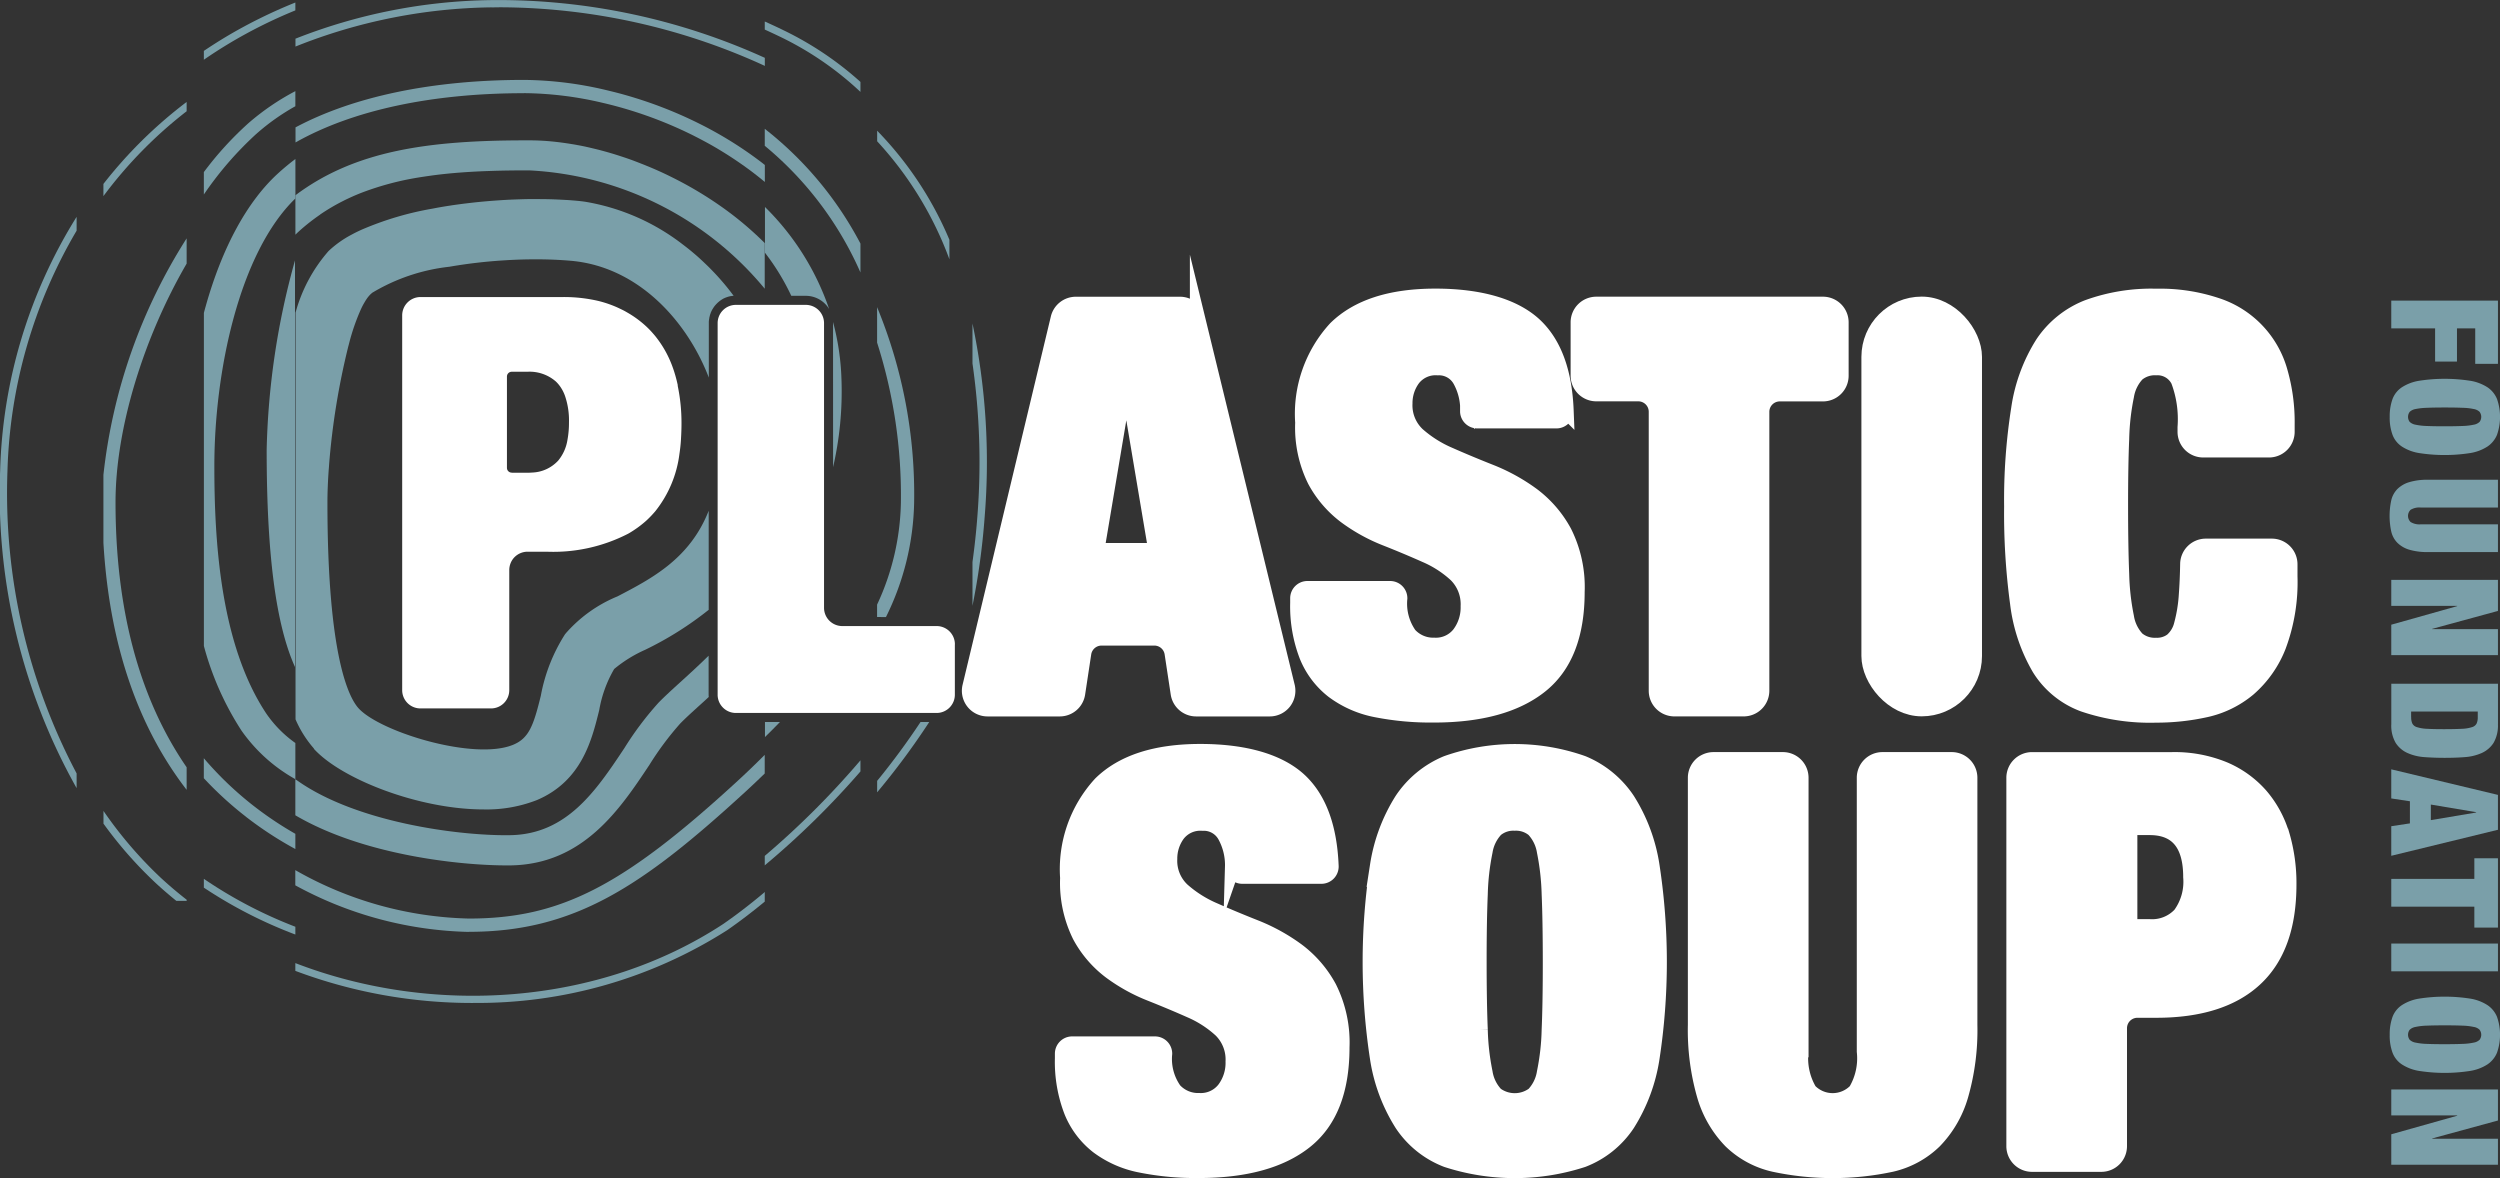
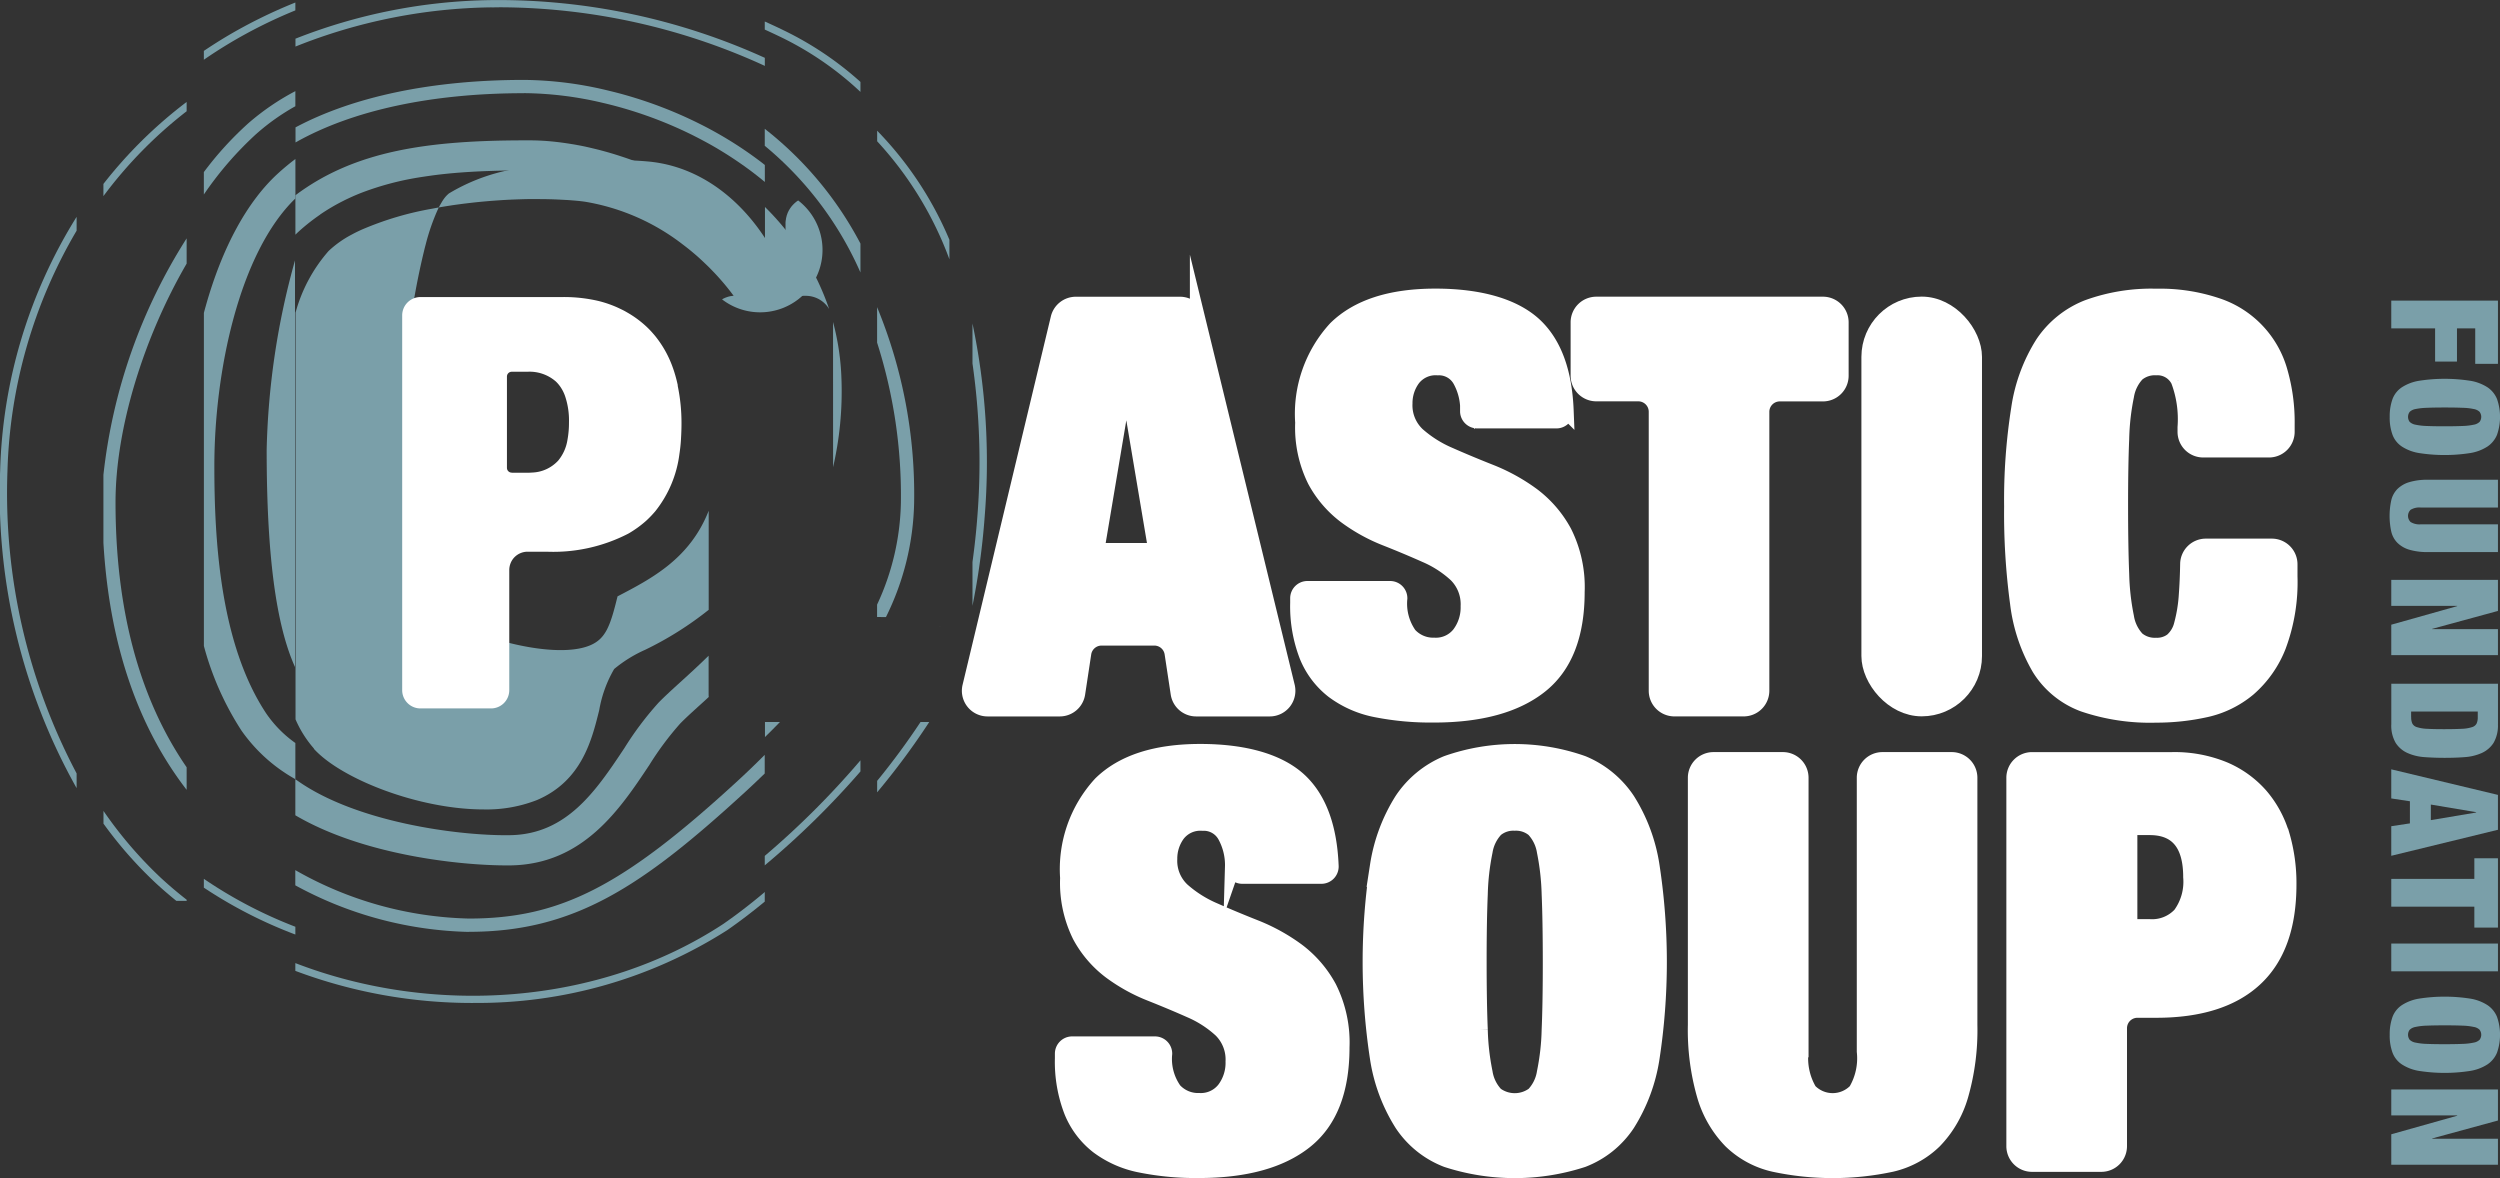
<svg xmlns="http://www.w3.org/2000/svg" width="164.289" height="77.42" viewBox="0 0 164.289 77.42">
  <rect x="0" y="0" width="164.289" height="77.42" fill="#333333" stroke="none" />
  <g id="PSF_LOGO-03" transform="translate(-4.82 -9.673)">
    <path id="路径_15224" data-name="路径 15224" d="M222.2,163.092a4.005,4.005,0,0,0-.484-2.028,1.6,1.6,0,0,0-1.49-.836,1.88,1.88,0,0,0-1.639.725,2.7,2.7,0,0,0-.521,1.619,2.641,2.641,0,0,0,.84,2.066,7.758,7.758,0,0,0,2.1,1.321q1.265.559,2.719,1.134a12.279,12.279,0,0,1,2.719,1.507,7.474,7.474,0,0,1,2.1,2.438,8.047,8.047,0,0,1,.84,3.928q0,4.246-2.421,6.163t-7,1.917a18.315,18.315,0,0,1-3.816-.356,6.848,6.848,0,0,1-2.794-1.229,5.523,5.523,0,0,1-1.73-2.289,9.053,9.053,0,0,1-.6-3.5v-.3a.634.634,0,0,1,.633-.633H217.1a.634.634,0,0,1,.633.633h0a3.538,3.538,0,0,0,.633,2.4,2.121,2.121,0,0,0,1.639.687,1.966,1.966,0,0,0,1.656-.745,2.882,2.882,0,0,0,.576-1.825,2.721,2.721,0,0,0-.8-2.066,7.142,7.142,0,0,0-2.011-1.3c-.806-.359-1.683-.725-2.624-1.1a11.465,11.465,0,0,1-2.624-1.453,7.187,7.187,0,0,1-2.012-2.347,7.834,7.834,0,0,1-.8-3.8,8.288,8.288,0,0,1,2.161-6.18q2.159-2.123,6.553-2.123c2.929,0,5.218.654,6.573,1.954q1.869,1.8,2.018,5.577a.636.636,0,0,1-.633.66h-5.2a.634.634,0,0,1-.633-.633h0Z" transform="translate(-136.38 -96.458)" fill="#fff" stroke="#fff" stroke-miterlimit="10" stroke-width="1" />
    <path id="路径_15225" data-name="路径 15225" d="M277.953,173.809a15.9,15.9,0,0,0,.318,2.811,2.719,2.719,0,0,0,.708,1.453,2.1,2.1,0,0,0,2.492,0,2.717,2.717,0,0,0,.708-1.453,15.633,15.633,0,0,0,.315-2.811q.076-1.768.075-4.45t-.075-4.45a16.277,16.277,0,0,0-.315-2.811,2.743,2.743,0,0,0-.708-1.453,1.829,1.829,0,0,0-1.246-.41,1.807,1.807,0,0,0-1.246.41,2.744,2.744,0,0,0-.708,1.453,15.9,15.9,0,0,0-.318,2.811q-.076,1.768-.075,4.45t.075,4.45m-6.739-10.8a11.268,11.268,0,0,1,1.6-4.284,6.521,6.521,0,0,1,2.943-2.421,13.427,13.427,0,0,1,8.937,0,6.518,6.518,0,0,1,2.943,2.421,11.244,11.244,0,0,1,1.6,4.284,41.866,41.866,0,0,1,0,12.7,11.267,11.267,0,0,1-1.6,4.284,6.171,6.171,0,0,1-2.943,2.364,14.459,14.459,0,0,1-8.937,0,6.171,6.171,0,0,1-2.943-2.364,11.246,11.246,0,0,1-1.6-4.284,41.866,41.866,0,0,1,0-12.7" transform="translate(-175.863 -96.471)" fill="#fff" stroke="#fff" stroke-miterlimit="10" stroke-width="1" />
    <path id="路径_15226" data-name="路径 15226" d="M340.782,176.274a4.2,4.2,0,0,0,.559,2.587,2.119,2.119,0,0,0,3.055,0,4.2,4.2,0,0,0,.559-2.587V158.285a1.187,1.187,0,0,1,1.185-1.185h4.555a1.187,1.187,0,0,1,1.185,1.185v16.241a15.536,15.536,0,0,1-.6,4.656,7.113,7.113,0,0,1-1.73,2.977,5.938,5.938,0,0,1-2.811,1.527,18.407,18.407,0,0,1-7.724,0,5.942,5.942,0,0,1-2.831-1.527,7.121,7.121,0,0,1-1.73-2.977,15.534,15.534,0,0,1-.6-4.656V158.285a1.187,1.187,0,0,1,1.185-1.185H339.6a1.187,1.187,0,0,1,1.185,1.185v17.988Z" transform="translate(-217.615 -97.503)" fill="#fff" stroke="#fff" stroke-miterlimit="10" stroke-width="1" />
    <path id="路径_15227" data-name="路径 15227" d="M413.266,162.051a7,7,0,0,0-1.4-2.587,6.626,6.626,0,0,0-2.4-1.73,8.557,8.557,0,0,0-3.424-.633h-9.2a1.187,1.187,0,0,0-1.185,1.185V182.5a1.187,1.187,0,0,0,1.185,1.185H401.4a1.187,1.187,0,0,0,1.185-1.185v-7.755a1.187,1.187,0,0,1,1.185-1.185h1.236q4.282,0,6.5-2.066t2.215-6.2a11.256,11.256,0,0,0-.447-3.241Zm-6.688,5.242a2.532,2.532,0,0,1-2,.786h-1a.311.311,0,0,1-.312-.312v-5.9a.311.311,0,0,1,.312-.312h1q2.7,0,2.7,3.261a3.66,3.66,0,0,1-.694,2.472Z" transform="translate(-258.488 -97.503)" fill="#fff" stroke="#fff" stroke-miterlimit="10" stroke-width="1" />
    <path id="路径_15228" data-name="路径 15228" d="M213.851,93.837l-5.9-24.212a1.184,1.184,0,0,0-1.151-.9h-6.844a1.188,1.188,0,0,0-1.155.911L193,93.843a1.186,1.186,0,0,0,1.155,1.463H198.9a1.184,1.184,0,0,0,1.172-1.009l.4-2.638a1.187,1.187,0,0,1,1.172-1.009h3.471a1.184,1.184,0,0,1,1.172,1.009l.4,2.638a1.187,1.187,0,0,0,1.172,1.009H212.7a1.185,1.185,0,0,0,1.151-1.466Zm-9-8.93h-3.163a.308.308,0,0,1-.3-.362l1.849-10.992h.074l1.849,10.992A.312.312,0,0,1,204.854,84.907Z" transform="translate(-124.437 -39.052)" fill="#fff" stroke="#fff" stroke-miterlimit="10" stroke-width="1" />
    <path id="路径_15229" data-name="路径 15229" d="M267.842,74.715a4.006,4.006,0,0,0-.484-2.028,1.6,1.6,0,0,0-1.49-.836,1.889,1.889,0,0,0-1.639.725,2.7,2.7,0,0,0-.521,1.619,2.65,2.65,0,0,0,.836,2.066,7.758,7.758,0,0,0,2.1,1.321q1.265.559,2.719,1.134a12.278,12.278,0,0,1,2.719,1.507,7.475,7.475,0,0,1,2.1,2.438,8.047,8.047,0,0,1,.84,3.928q0,4.246-2.421,6.163t-7,1.917a18.564,18.564,0,0,1-3.816-.352A6.893,6.893,0,0,1,259,93.086a5.523,5.523,0,0,1-1.73-2.289,9.063,9.063,0,0,1-.6-3.5V87a.634.634,0,0,1,.633-.633h5.435a.634.634,0,0,1,.633.633h0A3.538,3.538,0,0,0,264,89.4a2.118,2.118,0,0,0,1.639.691,1.966,1.966,0,0,0,1.656-.745,2.9,2.9,0,0,0,.576-1.825,2.727,2.727,0,0,0-.8-2.066,7.068,7.068,0,0,0-2.012-1.3c-.806-.359-1.683-.728-2.624-1.1a11.462,11.462,0,0,1-2.624-1.453,7.186,7.186,0,0,1-2.012-2.347,7.832,7.832,0,0,1-.8-3.8,8.288,8.288,0,0,1,2.16-6.18q2.159-2.123,6.553-2.123c2.929,0,5.218.654,6.573,1.954q1.869,1.8,2.015,5.574a.636.636,0,0,1-.633.66h-5.2a.634.634,0,0,1-.633-.633h0Z" transform="translate(-166.565 -38.013)" fill="#fff" stroke="#fff" stroke-miterlimit="10" stroke-width="1" />
    <path id="路径_15230" data-name="路径 15230" d="M406.161,72.683a1.532,1.532,0,0,0-1.453-.82,1.807,1.807,0,0,0-1.246.41,2.743,2.743,0,0,0-.708,1.453,15.627,15.627,0,0,0-.315,2.811q-.076,1.768-.074,4.45t.074,4.45a15.944,15.944,0,0,0,.315,2.811,2.743,2.743,0,0,0,.708,1.453,1.807,1.807,0,0,0,1.246.41,1.643,1.643,0,0,0,1.043-.318,2.029,2.029,0,0,0,.633-1.06,9.853,9.853,0,0,0,.318-1.991c.041-.562.071-1.219.085-1.978a1.187,1.187,0,0,1,1.185-1.168h4.341a1.187,1.187,0,0,1,1.185,1.185v.786a12,12,0,0,1-.745,4.582,7.145,7.145,0,0,1-1.974,2.811,6.573,6.573,0,0,1-2.811,1.378,15.027,15.027,0,0,1-3.258.352,13.6,13.6,0,0,1-4.765-.708,5.741,5.741,0,0,1-2.905-2.364,11.087,11.087,0,0,1-1.432-4.28,43.962,43.962,0,0,1-.389-6.349,38.516,38.516,0,0,1,.464-6.441,10.955,10.955,0,0,1,1.581-4.284,6.316,6.316,0,0,1,2.943-2.364,12.235,12.235,0,0,1,4.507-.728,11.718,11.718,0,0,1,3.982.6,6.365,6.365,0,0,1,4.152,4.338,12.015,12.015,0,0,1,.464,3.481v.488a1.187,1.187,0,0,1-1.185,1.185H407.8a1.187,1.187,0,0,1-1.185-1.185v-.3a7.211,7.211,0,0,0-.447-3.088" transform="translate(-258.197 -38.027)" fill="#fff" stroke="#fff" stroke-miterlimit="10" stroke-width="1" />
    <path id="路径_15231" data-name="路径 15231" d="M311.09,73.407V69.9a1.187,1.187,0,0,1,1.185-1.185h14.9a1.187,1.187,0,0,1,1.185,1.185v3.512a1.187,1.187,0,0,1-1.185,1.185h-2.841a1.187,1.187,0,0,0-1.185,1.185v18.33a1.187,1.187,0,0,1-1.185,1.185h-4.555a1.186,1.186,0,0,1-1.185-1.185V75.777a1.187,1.187,0,0,0-1.185-1.185h-2.767A1.187,1.187,0,0,1,311.09,73.407Z" transform="translate(-202.556 -39.045)" fill="#fff" stroke="#fff" stroke-miterlimit="10" stroke-width="1" />
    <rect id="矩形_407" data-name="矩形 407" width="6.925" height="26.583" rx="3.463" transform="translate(127.643 29.665)" fill="#fff" stroke="#fff" stroke-miterlimit="10" stroke-width="1" />
-     <path id="路径_15232" data-name="路径 15232" d="M159.7,91.146a1.2,1.2,0,0,0-1.2-1.2H152.3a1.2,1.2,0,0,1-1.2-1.2V70.039a1.2,1.2,0,0,0-1.2-1.2h-4.592a1.2,1.2,0,0,0-1.2,1.2V94.458a.863.863,0,0,0,.007.132,1.2,1.2,0,0,0,1.189,1.067h13.193a1.2,1.2,0,0,0,1.2-1.2V91.146Z" transform="translate(-92.128 -39.131)" fill="#fff" />
    <path id="路径_15233" data-name="路径 15233" d="M475.88,72.165h-1.493v-2.33h-1.2v2.181h-1.436V69.835H468.87V68.01h7.01Z" transform="translate(-306.906 -38.582)" fill="#7a9fa9" />
    <path id="路径_15234" data-name="路径 15234" d="M471,85.087a4.467,4.467,0,0,0-.742.081.733.733,0,0,0-.383.186.552.552,0,0,0,0,.657.733.733,0,0,0,.383.186,4.082,4.082,0,0,0,.742.085c.312.014.7.02,1.172.02s.86-.007,1.172-.02a4.081,4.081,0,0,0,.742-.085.733.733,0,0,0,.383-.186.552.552,0,0,0,0-.657.708.708,0,0,0-.383-.186,3.838,3.838,0,0,0-.742-.081c-.312-.014-.7-.02-1.172-.02s-.863.007-1.172.02m2.845-1.778a2.979,2.979,0,0,1,1.131.423,1.7,1.7,0,0,1,.637.775,3.576,3.576,0,0,1,0,2.357,1.716,1.716,0,0,1-.637.775,2.957,2.957,0,0,1-1.131.423,10.938,10.938,0,0,1-3.346,0,2.939,2.939,0,0,1-1.128-.423,1.606,1.606,0,0,1-.623-.775,3.259,3.259,0,0,1-.186-1.178,3.333,3.333,0,0,1,.186-1.178,1.606,1.606,0,0,1,.623-.775,2.961,2.961,0,0,1,1.128-.423,10.938,10.938,0,0,1,3.346,0" transform="translate(-306.701 -48.615)" fill="#7a9fa9" />
    <path id="路径_15235" data-name="路径 15235" d="M470.612,104.605a1.1,1.1,0,0,0-.681.146.557.557,0,0,0,0,.806,1.1,1.1,0,0,0,.681.149h5.056v1.825h-4.6a4.17,4.17,0,0,1-1.226-.156,1.878,1.878,0,0,1-.786-.457,1.557,1.557,0,0,1-.4-.742,4.849,4.849,0,0,1,0-2.039,1.553,1.553,0,0,1,.4-.745,1.878,1.878,0,0,1,.786-.457,4.09,4.09,0,0,1,1.226-.156h4.6v1.825Z" transform="translate(-306.694 -61.578)" fill="#7a9fa9" />
    <path id="路径_15236" data-name="路径 15236" d="M475.88,124.242l-4.321,1.178v.02h4.321v1.707h-7.01v-2l4.331-1.219v-.017H468.87V122.2h7.01Z" transform="translate(-306.906 -74.422)" fill="#7a9fa9" />
    <path id="路径_15237" data-name="路径 15237" d="M475.886,145.012a2.27,2.27,0,0,1-.288,1.236,1.8,1.8,0,0,1-.775.664,3.3,3.3,0,0,1-1.121.271c-.423.034-.863.047-1.321.047s-.9-.017-1.321-.047a3.283,3.283,0,0,1-1.117-.271,1.782,1.782,0,0,1-.776-.664,2.248,2.248,0,0,1-.288-1.236V142.36h7.01v2.652Zm-5.7-.461a.989.989,0,0,0,.074.423.493.493,0,0,0,.308.24,2.45,2.45,0,0,0,.667.108c.288.017.667.024,1.138.024s.85-.01,1.138-.024a2.449,2.449,0,0,0,.667-.108.492.492,0,0,0,.308-.24.979.979,0,0,0,.074-.423v-.362h-4.379v.362Z" transform="translate(-306.913 -87.755)" fill="#7a9fa9" />
    <path id="路径_15238" data-name="路径 15238" d="M474.447,161.808l-2.977.5v-1.023l2.977.5v.02Zm1.432-1.158-7.01-1.68v1.913l1.226.186v1.453l-1.226.186v1.944l7.01-1.71v-2.3Z" transform="translate(-306.906 -98.74)" fill="#7a9fa9" />
    <path id="路径_15239" data-name="路径 15239" d="M474.329,176.23h1.551v4.555h-1.551V179.41H468.87v-1.825h5.459Z" transform="translate(-306.906 -110.155)" fill="#7a9fa9" />
    <rect id="矩形_408" data-name="矩形 408" width="7.01" height="1.825" transform="translate(161.964 71.679)" fill="#7a9fa9" />
    <path id="路径_15240" data-name="路径 15240" d="M471,204.987a4.081,4.081,0,0,0-.742.085.732.732,0,0,0-.383.186.552.552,0,0,0,0,.657.733.733,0,0,0,.383.186,4.081,4.081,0,0,0,.742.085c.312.014.7.02,1.172.02s.86-.007,1.172-.02a4.08,4.08,0,0,0,.742-.085.733.733,0,0,0,.383-.186.552.552,0,0,0,0-.657.708.708,0,0,0-.383-.186,4.08,4.08,0,0,0-.742-.085c-.312-.014-.7-.02-1.172-.02s-.863.007-1.172.02m2.845-1.778a2.979,2.979,0,0,1,1.131.423,1.7,1.7,0,0,1,.637.776,3.576,3.576,0,0,1,0,2.357,1.716,1.716,0,0,1-.637.775,2.958,2.958,0,0,1-1.131.423,10.934,10.934,0,0,1-3.346,0,2.94,2.94,0,0,1-1.128-.423,1.606,1.606,0,0,1-.623-.775,3.259,3.259,0,0,1-.186-1.178,3.333,3.333,0,0,1,.186-1.178,1.606,1.606,0,0,1,.623-.776,2.962,2.962,0,0,1,1.128-.423,10.937,10.937,0,0,1,3.346,0" transform="translate(-306.701 -127.913)" fill="#7a9fa9" />
    <path id="路径_15241" data-name="路径 15241" d="M475.88,223.132l-4.321,1.178v.02h4.321v1.707h-7.01v-2l4.331-1.219v-.02H468.87V221.09h7.01Z" transform="translate(-306.906 -139.824)" fill="#7a9fa9" />
    <path id="路径_15242" data-name="路径 15242" d="M9.855,89.291v-.965a39.408,39.408,0,0,1-4.544-19.9A32.858,32.858,0,0,1,9.855,52.661V51.75A33.161,33.161,0,0,0,4.83,68.411,39.5,39.5,0,0,0,9.855,89.295ZM5.111,68.418Z" transform="translate(0 -27.828)" fill="#7a9fa9" />
    <path id="路径_15243" data-name="路径 15243" d="M193.54,72.43v2.631a45.585,45.585,0,0,1,.322,10.051c-.078,1.043-.19,2.045-.322,3v2.878a46.777,46.777,0,0,0,.8-5.838,44.21,44.21,0,0,0-.8-12.716Z" transform="translate(-124.813 -41.505)" fill="#7a9fa9" />
    <path id="路径_15244" data-name="路径 15244" d="M76.271,142.839c3.728-.061,5.642-2.936,7.494-5.713a21.167,21.167,0,0,1,2.255-3c.393-.4.877-.843,1.436-1.351s1.2-1.087,1.849-1.73v-3.01a22.159,22.159,0,0,1-4.162,2.621,8.659,8.659,0,0,0-2.049,1.267,8.189,8.189,0,0,0-.982,2.7c-.484,1.967-1.148,4.666-4.1,5.916a9.092,9.092,0,0,1-3.508.613c-4.226,0-9.333-1.991-11.145-3.982a7.271,7.271,0,0,1-1.212-1.92v3.918c3.894,2.848,10.8,3.739,14.124,3.681Z" transform="translate(-37.916 -78.277)" fill="none" />
    <path id="路径_15245" data-name="路径 15245" d="M76,150.7h.3c4.765-.078,7.176-3.691,9.109-6.6a19.907,19.907,0,0,1,2.025-2.719c.352-.362.816-.782,1.351-1.266.169-.152.345-.312.525-.481,0-.051-.007-.1-.007-.149V136.92c-.654.643-1.283,1.216-1.849,1.73s-1.04.948-1.436,1.351a20.914,20.914,0,0,0-2.255,3c-1.852,2.78-3.766,5.652-7.494,5.713-3.319.058-10.23-.833-14.125-3.681v2.374C66.637,150.049,73.037,150.7,76,150.7Z" transform="translate(-37.916 -84.157)" fill="#7a9fa9" />
    <path id="路径_15246" data-name="路径 15246" d="M63.772,41.786a13.074,13.074,0,0,1,1.544-.908c.132-.068.268-.132.4-.193.271-.125.549-.244.833-.352a18.987,18.987,0,0,1,3.647-.975c.325-.054.657-.1,1-.149,1.182-.156,2.438-.244,3.776-.288.762-.027,1.551-.037,2.367-.037h.183A21.478,21.478,0,0,1,92.99,46.659v-3a21.768,21.768,0,0,0-2.648-2.249,24.6,24.6,0,0,0-3.451-2.076c-.535-.268-1.08-.515-1.629-.738-.274-.112-.552-.22-.826-.325s-.552-.2-.83-.291q-.625-.208-1.25-.376c-.139-.037-.278-.075-.417-.108-.413-.1-.826-.2-1.236-.271-.135-.027-.274-.051-.41-.071-.406-.068-.813-.122-1.209-.163a15.414,15.414,0,0,0-1.561-.081h-.186c-6.373,0-11.239.643-15.188,3.61V43.11c.064-.061.125-.125.19-.183a13.149,13.149,0,0,1,1.432-1.134Z" transform="translate(-37.916 -18.014)" fill="#7a9fa9" />
-     <path id="路径_15247" data-name="路径 15247" d="M63.376,84.436c1.815,1.995,6.918,3.982,11.144,3.982a9.092,9.092,0,0,0,3.508-.613c2.953-1.253,3.613-3.948,4.1-5.916a8.086,8.086,0,0,1,.982-2.7,8.773,8.773,0,0,1,2.049-1.267,22.159,22.159,0,0,0,4.162-2.621V68.791c-1.239,3.149-3.722,4.443-5.99,5.625a9.122,9.122,0,0,0-3.441,2.475,11.284,11.284,0,0,0-1.6,4.053c-.477,1.947-.775,2.784-1.8,3.217-2.54,1.077-8.761-.83-10.179-2.391-.616-.677-2.045-3.349-2.045-13.539,0-.461.017-.965.044-1.5.014-.23.027-.467.047-.708.007-.081.014-.163.017-.244a48.021,48.021,0,0,1,1.266-7.8c.02-.074.041-.146.058-.22a14.012,14.012,0,0,1,.769-2.211c.068-.146.135-.281.207-.4.047-.081.091-.159.139-.23a2.138,2.138,0,0,1,.284-.352c.034-.03.071-.064.112-.1a12.517,12.517,0,0,1,5.066-1.71,32.93,32.93,0,0,1,3.539-.417c.718-.047,1.432-.071,2.13-.071.41,0,.813.007,1.206.024s.775.041,1.141.074c4.443.4,7.636,4.013,9.038,7.673v-3.59a1.064,1.064,0,0,1,.01-.179.382.382,0,0,1,.01-.061c.007-.037.01-.078.017-.115a.539.539,0,0,1,.017-.071c.007-.034.017-.064.024-.1a.658.658,0,0,1,.027-.075c.01-.03.02-.058.03-.088s.024-.051.034-.074.024-.051.037-.078a.539.539,0,0,1,.044-.074c.014-.024.027-.047.041-.068s.034-.051.051-.075.03-.041.044-.061l.061-.071c.017-.017.03-.034.047-.051l.071-.071c.017-.014.03-.03.047-.044s.054-.044.081-.068l.047-.037c.03-.02.058-.041.091-.061A.338.338,0,0,1,90.2,54.9c.034-.02.064-.037.1-.058l.044-.02c.037-.017.074-.034.112-.047a.191.191,0,0,1,.041-.014c.041-.014.081-.03.122-.041.01,0,.02-.007.034-.007a.875.875,0,0,1,.135-.03h.02a1.1,1.1,0,0,1,.152-.02,16.162,16.162,0,0,0-1.266-1.51c-.159-.166-.318-.332-.484-.491s-.332-.318-.5-.471-.342-.3-.518-.447-.352-.284-.535-.423a14.365,14.365,0,0,0-6.417-2.831c-.2-.03-.4-.054-.593-.071-.234-.02-.471-.041-.718-.054s-.5-.027-.759-.037c-.173-.007-.349-.01-.525-.014s-.356,0-.538-.007c-.362,0-.735,0-1.114.014-.471.014-.952.034-1.439.068-.291.02-.586.041-.88.068q-.589.051-1.178.122c-.2.024-.393.047-.589.074s-.393.054-.586.085c-.389.058-.775.125-1.158.2a20.61,20.61,0,0,0-4.649,1.382c-.22.1-.43.2-.633.312a6.878,6.878,0,0,0-1.537,1.087,10.187,10.187,0,0,0-2.174,4.057V82.5a7.271,7.271,0,0,0,1.212,1.92Z" transform="translate(-37.929 -25.553)" fill="#7a9fa9" />
+     <path id="路径_15247" data-name="路径 15247" d="M63.376,84.436c1.815,1.995,6.918,3.982,11.144,3.982a9.092,9.092,0,0,0,3.508-.613c2.953-1.253,3.613-3.948,4.1-5.916a8.086,8.086,0,0,1,.982-2.7,8.773,8.773,0,0,1,2.049-1.267,22.159,22.159,0,0,0,4.162-2.621V68.791c-1.239,3.149-3.722,4.443-5.99,5.625c-.477,1.947-.775,2.784-1.8,3.217-2.54,1.077-8.761-.83-10.179-2.391-.616-.677-2.045-3.349-2.045-13.539,0-.461.017-.965.044-1.5.014-.23.027-.467.047-.708.007-.081.014-.163.017-.244a48.021,48.021,0,0,1,1.266-7.8c.02-.074.041-.146.058-.22a14.012,14.012,0,0,1,.769-2.211c.068-.146.135-.281.207-.4.047-.081.091-.159.139-.23a2.138,2.138,0,0,1,.284-.352c.034-.03.071-.064.112-.1a12.517,12.517,0,0,1,5.066-1.71,32.93,32.93,0,0,1,3.539-.417c.718-.047,1.432-.071,2.13-.071.41,0,.813.007,1.206.024s.775.041,1.141.074c4.443.4,7.636,4.013,9.038,7.673v-3.59a1.064,1.064,0,0,1,.01-.179.382.382,0,0,1,.01-.061c.007-.037.01-.078.017-.115a.539.539,0,0,1,.017-.071c.007-.034.017-.064.024-.1a.658.658,0,0,1,.027-.075c.01-.03.02-.058.03-.088s.024-.051.034-.074.024-.051.037-.078a.539.539,0,0,1,.044-.074c.014-.024.027-.047.041-.068s.034-.051.051-.075.03-.041.044-.061l.061-.071c.017-.017.03-.034.047-.051l.071-.071c.017-.014.03-.03.047-.044s.054-.044.081-.068l.047-.037c.03-.02.058-.041.091-.061A.338.338,0,0,1,90.2,54.9c.034-.02.064-.037.1-.058l.044-.02c.037-.017.074-.034.112-.047a.191.191,0,0,1,.041-.014c.041-.014.081-.03.122-.041.01,0,.02-.007.034-.007a.875.875,0,0,1,.135-.03h.02a1.1,1.1,0,0,1,.152-.02,16.162,16.162,0,0,0-1.266-1.51c-.159-.166-.318-.332-.484-.491s-.332-.318-.5-.471-.342-.3-.518-.447-.352-.284-.535-.423a14.365,14.365,0,0,0-6.417-2.831c-.2-.03-.4-.054-.593-.071-.234-.02-.471-.041-.718-.054s-.5-.027-.759-.037c-.173-.007-.349-.01-.525-.014s-.356,0-.538-.007c-.362,0-.735,0-1.114.014-.471.014-.952.034-1.439.068-.291.02-.586.041-.88.068q-.589.051-1.178.122c-.2.024-.393.047-.589.074s-.393.054-.586.085c-.389.058-.775.125-1.158.2a20.61,20.61,0,0,0-4.649,1.382c-.22.1-.43.2-.633.312a6.878,6.878,0,0,0-1.537,1.087,10.187,10.187,0,0,0-2.174,4.057V82.5a7.271,7.271,0,0,0,1.212,1.92Z" transform="translate(-37.929 -25.553)" fill="#7a9fa9" />
    <path id="路径_15248" data-name="路径 15248" d="M73.532,167.789c6.925,0,11.371-2.963,18.158-9.187.444-.406.87-.813,1.287-1.216V156.16c-.6.6-1.219,1.2-1.876,1.8-7.484,6.864-11.588,8.957-17.572,8.957a24.065,24.065,0,0,1-11.4-3.183v1a24.916,24.916,0,0,0,11.4,3.061Z" transform="translate(-37.903 -96.881)" fill="#7a9fa9" />
    <path id="路径_15249" data-name="路径 15249" d="M77.169,26.05a23.151,23.151,0,0,1,5.124.626,27.081,27.081,0,0,1,5.909,2.11c.332.166.664.339,1,.522s.66.373.985.572q.98.6,1.927,1.307c.3.227.6.464.884.7V30.771c-.119-.095-.237-.19-.362-.281a25.482,25.482,0,0,0-4.04-2.482,27.772,27.772,0,0,0-3.61-1.48c-.681-.224-1.355-.42-2.015-.582-.166-.041-.328-.081-.491-.119a24.124,24.124,0,0,0-5.306-.647c-6.024,0-11.209,1.09-15.018,3.119v.992c3.708-2.1,8.906-3.237,15.018-3.237Z" transform="translate(-37.916 -10.256)" fill="#7a9fa9" />
    <path id="路径_15250" data-name="路径 15250" d="M73.806,190.081A30.532,30.532,0,0,0,90.518,185.3h0c.806-.559,1.632-1.189,2.462-1.873V182.8c-.921.775-1.839,1.483-2.733,2.1-8.141,5.337-19.038,6.062-28.11,2.563v.511A33.072,33.072,0,0,0,73.8,190.084Z" transform="translate(-37.909 -114.5)" fill="#7a9fa9" />
    <path id="路径_15251" data-name="路径 15251" d="M75.035,10.159c.217,0,.437-.007.654-.007A42.022,42.022,0,0,1,93,14v-.528A42.359,42.359,0,0,0,75.028,9.679,36.268,36.268,0,0,0,62.16,12.215v.518a35.778,35.778,0,0,1,12.878-2.577Z" transform="translate(-37.923 0)" fill="#7a9fa9" />
    <path id="路径_15252" data-name="路径 15252" d="M30.359,90.688c-3.105-4.514-4.673-10.342-4.673-17.413,0-4.91,1.876-10.867,4.673-15.686V55.93A36.247,36.247,0,0,0,24.89,71.477v4.45c.383,6.58,2.211,12.018,5.469,16.244Z" transform="translate(-13.274 -30.593)" fill="#7a9fa9" />
    <path id="路径_15253" data-name="路径 15253" d="M175.612,89.646a17.661,17.661,0,0,0,1.852-7.541A32.184,32.184,0,0,0,175.03,69.28v2.33A33.026,33.026,0,0,1,176.594,82.1a16.5,16.5,0,0,1-1.565,6.729v.813Z" transform="translate(-112.571 -39.422)" fill="#7a9fa9" />
    <path id="路径_15254" data-name="路径 15254" d="M30.359,30.066V29.46a29.55,29.55,0,0,0-5.469,5.388v.8a28.8,28.8,0,0,1,5.469-5.577Z" transform="translate(-13.274 -13.087)" fill="#7a9fa9" />
    <path id="路径_15255" data-name="路径 15255" d="M28.286,171.737c.454.423.924.826,1.405,1.216h.677v-.075c-.606-.474-1.192-.969-1.754-1.493A27.062,27.062,0,0,1,24.9,167.04v.836a26.847,26.847,0,0,0,3.386,3.86Z" transform="translate(-13.28 -104.077)" fill="#7a9fa9" />
    <path id="路径_15256" data-name="路径 15256" d="M177.891,149.79a47.767,47.767,0,0,1-2.851,3.867v.752a48.318,48.318,0,0,0,3.424-4.619Z" transform="translate(-112.578 -92.669)" fill="#7a9fa9" />
    <path id="路径_15257" data-name="路径 15257" d="M179.788,42.209a23.044,23.044,0,0,0-4.748-7.169v.694a23.286,23.286,0,0,1,4.748,7.755Z" transform="translate(-112.577 -16.777)" fill="#7a9fa9" />
    <path id="路径_15258" data-name="路径 15258" d="M153.244,20.887a.048.048,0,0,1-.014-.007v.528a.048.048,0,0,1,.014.007Z" transform="translate(-98.153 -7.412)" fill="#7a9fa9" />
    <path id="路径_15259" data-name="路径 15259" d="M153.23,183.4l.014-.01v-.626l-.014.01v.623Z" transform="translate(-98.153 -114.474)" fill="#7a9fa9" />
    <path id="路径_15260" data-name="路径 15260" d="M153.244,65.717a.093.093,0,0,1-.014-.017v.471h.014Z" transform="translate(-98.153 -37.054)" fill="none" />
    <path id="路径_15261" data-name="路径 15261" d="M50.4,81.281V78.908a7.737,7.737,0,0,1-1.9-1.92c-3.068-4.6-3.424-11.49-3.424-16.278,0-6.238,1.649-14.03,5.327-17.589V40.53q-.584.437-1.141.945c-2.025,1.846-3.671,4.866-4.758,8.744-.041.139-.078.281-.115.423V72.534a19.412,19.412,0,0,0,2.469,5.557A10.666,10.666,0,0,0,50.4,81.285Z" transform="translate(-26.17 -20.408)" fill="#7a9fa9" />
    <path id="路径_15262" data-name="路径 15262" d="M166.483,81.693a22.187,22.187,0,0,0,.552-5.74,16.491,16.491,0,0,0-.555-3.8c0,.024,0,.051,0,.075Z" transform="translate(-106.916 -41.32)" fill="#7a9fa9" />
    <path id="路径_15263" data-name="路径 15263" d="M153.27,52.847A15.114,15.114,0,0,1,155,55.678h.955a1.791,1.791,0,0,1,1.534.87,17.176,17.176,0,0,0-4.219-6.708v3Z" transform="translate(-98.18 -26.565)" fill="#7a9fa9" />
    <path id="路径_15264" data-name="路径 15264" d="M153.244,56.854l-.014-.014v.62a.2.2,0,0,1,.014.02v-.623Z" transform="translate(-98.153 -31.195)" fill="#7a9fa9" />
    <path id="路径_15265" data-name="路径 15265" d="M153.27,150.779c.339-.328.664-.66.985-.989h-.985Z" transform="translate(-98.18 -92.669)" fill="#7a9fa9" />
-     <path id="路径_15266" data-name="路径 15266" d="M47.143,160.67a23.954,23.954,0,0,0,3.251,2.123v-1a23.124,23.124,0,0,1-2.716-1.815,22.394,22.394,0,0,1-3.3-3.153v1.314a23.1,23.1,0,0,0,2.763,2.526Z" transform="translate(-26.164 -97.325)" fill="#7a9fa9" />
    <path id="路径_15267" data-name="路径 15267" d="M153.27,34.693v1.118a22.579,22.579,0,0,1,6.275,8.314v-1.9a23.325,23.325,0,0,0-6.275-7.531Z" transform="translate(-98.18 -16.546)" fill="#7a9fa9" />
    <path id="路径_15268" data-name="路径 15268" d="M153.244,34.68l-.014-.01v1.118a.048.048,0,0,1,.014.014V34.684Z" transform="translate(-98.153 -16.532)" fill="#7a9fa9" />
    <path id="路径_15269" data-name="路径 15269" d="M47.9,30.113a14.571,14.571,0,0,1,2.5-1.761V27.36a16.122,16.122,0,0,0-3.078,2.1,21.932,21.932,0,0,0-2.936,3.22v1.473A22.614,22.614,0,0,1,47.9,30.11Z" transform="translate(-26.17 -11.698)" fill="#7a9fa9" />
    <path id="路径_15270" data-name="路径 15270" d="M153.27,13.863v.528c.339.156.677.312,1.013.474a21,21,0,0,1,5.262,3.617v-.657a21.542,21.542,0,0,0-5.052-3.393c-.406-.2-.813-.386-1.222-.572Z" transform="translate(-98.18 -2.769)" fill="#7a9fa9" />
    <path id="路径_15271" data-name="路径 15271" d="M153.244,13.857a.048.048,0,0,1-.014-.007v.528a.048.048,0,0,1,.014.007Z" transform="translate(-98.153 -2.763)" fill="#7a9fa9" />
    <path id="路径_15272" data-name="路径 15272" d="M50.394,183.369a29.4,29.4,0,0,1-6.014-3.149v.579a29.912,29.912,0,0,0,6.014,3.082Z" transform="translate(-26.164 -112.794)" fill="#7a9fa9" />
    <path id="路径_15273" data-name="路径 15273" d="M153.27,163.488v.623a55.037,55.037,0,0,0,6.275-6.16v-.731A55.1,55.1,0,0,1,153.27,163.488Z" transform="translate(-98.18 -97.582)" fill="#7a9fa9" />
    <path id="路径_15274" data-name="路径 15274" d="M153.23,176.373l.014-.01v-.623a.047.047,0,0,0-.014.014v.623Z" transform="translate(-98.153 -109.831)" fill="#7a9fa9" />
    <path id="路径_15275" data-name="路径 15275" d="M50.394,10.678V10.16a32.822,32.822,0,0,0-4.524,2.232q-.762.457-1.49.948v.582q.843-.584,1.737-1.117a31.835,31.835,0,0,1,4.277-2.127Z" transform="translate(-26.164 -0.322)" fill="#7a9fa9" />
    <path id="路径_15276" data-name="路径 15276" d="M187.13,131.22a.173.173,0,0,1,.058.01Z" transform="translate(-120.573 -80.387)" fill="#fff" />
    <path id="路径_15277" data-name="路径 15277" d="M58.432,86.935V60.21A50.091,50.091,0,0,0,56.57,72.651c0,6.84.6,11.48,1.862,14.28Z" transform="translate(-34.226 -33.424)" fill="#7a9fa9" />
    <path id="路径_15278" data-name="路径 15278" d="M100.977,73.121c-.058-.264-.122-.521-.2-.775-.037-.125-.078-.251-.122-.372A7.019,7.019,0,0,0,99.589,70q-.112-.147-.234-.284a5.827,5.827,0,0,0-.515-.528,6.735,6.735,0,0,0-1.222-.88q-.168-.1-.345-.183c-.119-.058-.237-.115-.362-.169a7.33,7.33,0,0,0-1.182-.393,9.957,9.957,0,0,0-2.3-.251h-9.36a1.207,1.207,0,0,0-1.206,1.206h0V93.141a1.2,1.2,0,0,0,1.206,1.206h4.629A1.2,1.2,0,0,0,89.9,93.141V85.254a1.223,1.223,0,0,1,.274-.769.92.92,0,0,1,.078-.085,1.208,1.208,0,0,1,.853-.352h1.256a10.755,10.755,0,0,0,5.35-1.182c.115-.064.23-.135.339-.207a6.526,6.526,0,0,0,.63-.461c.1-.081.2-.166.291-.254a6.87,6.87,0,0,0,.528-.559,7.533,7.533,0,0,0,1.585-3.776c.047-.308.081-.623.1-.952s.034-.667.034-1.019a11.99,11.99,0,0,0-.254-2.519Zm-10.914,5.73a.312.312,0,0,1-.224-.091.293.293,0,0,1-.085-.159.375.375,0,0,1-.007-.064v-6a.355.355,0,0,1,.024-.122.317.317,0,0,1,.291-.193h1.019a2.628,2.628,0,0,1,1.876.637,2.243,2.243,0,0,1,.342.413,2.639,2.639,0,0,1,.257.518,4.984,4.984,0,0,1,.268,1.751,6.289,6.289,0,0,1-.1,1.158,2.817,2.817,0,0,1-.606,1.358,2.439,2.439,0,0,1-1.717.789c-.1.007-.213.014-.325.014H90.059Z" transform="translate(-51.613 -38.119)" fill="#fff" />
  </g>
</svg>